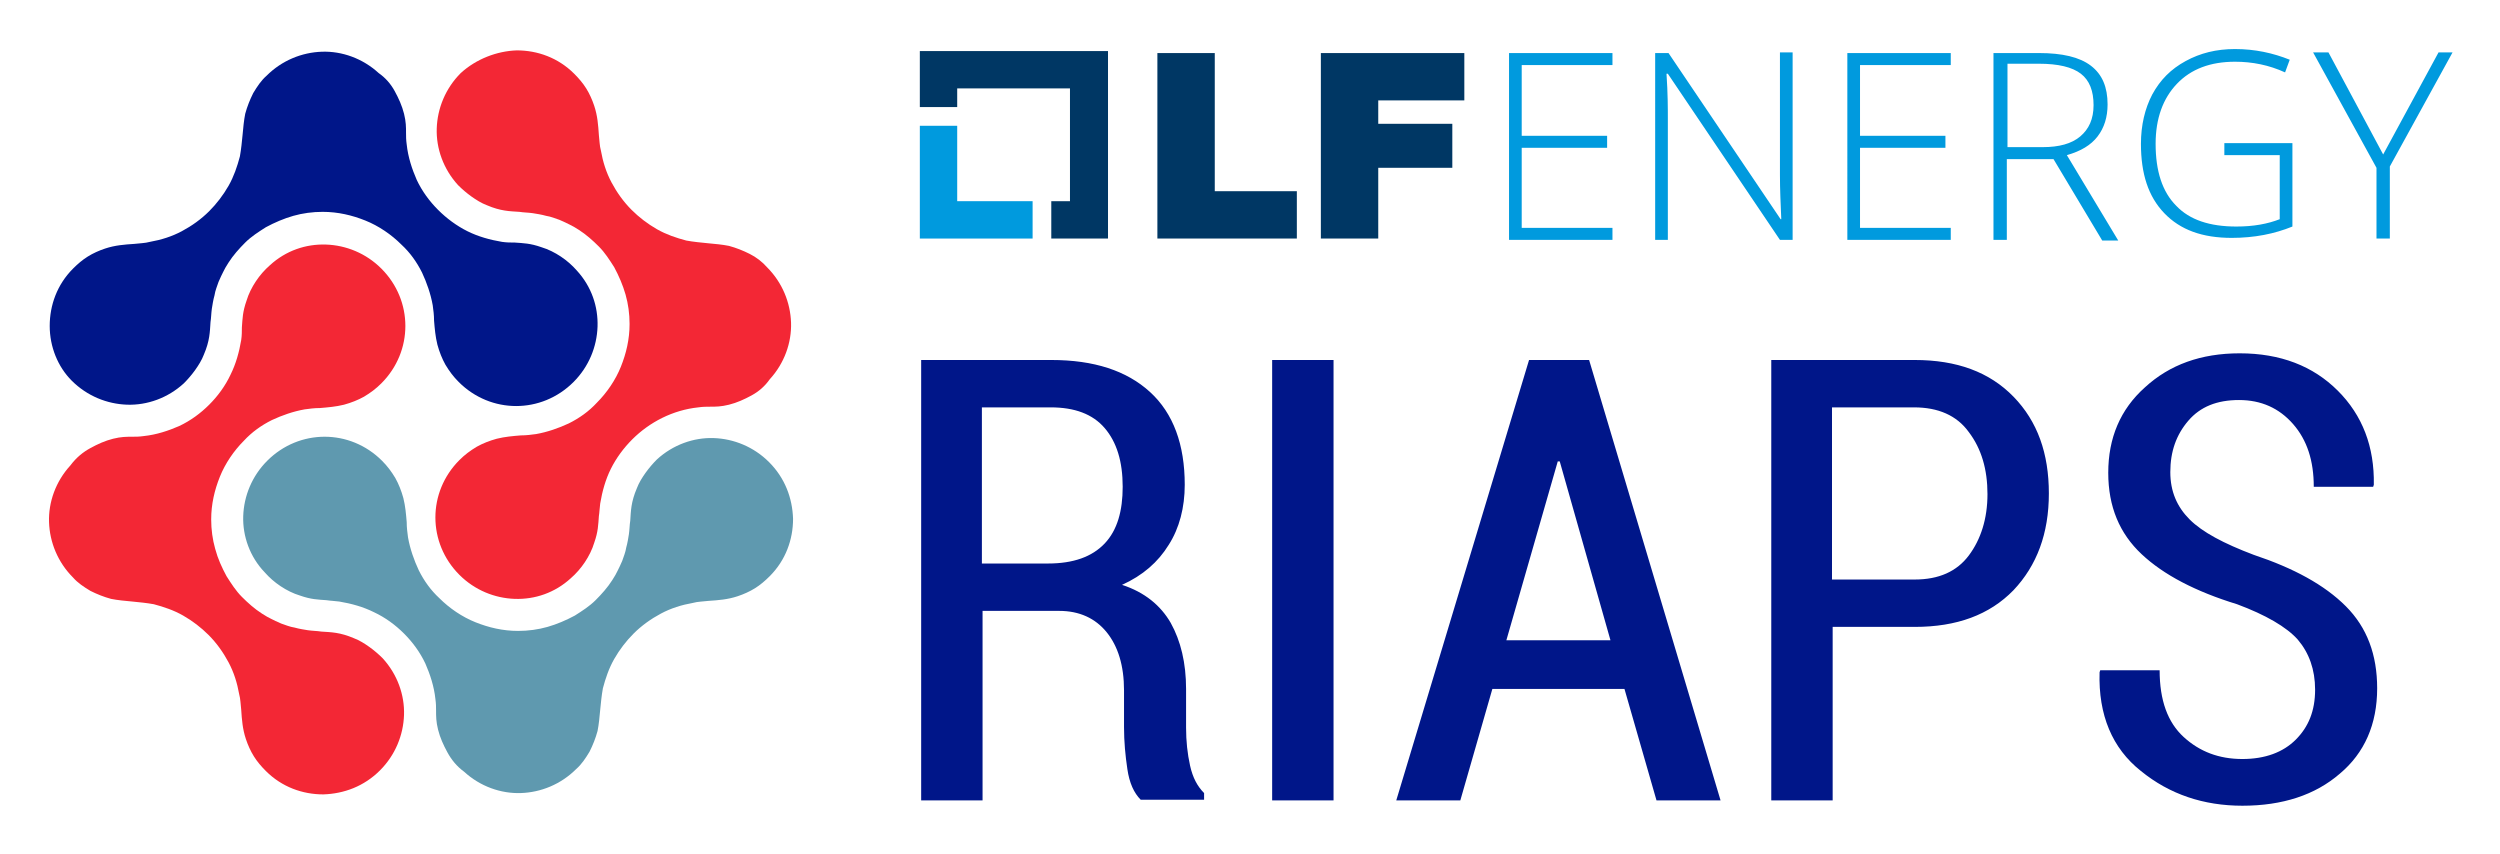
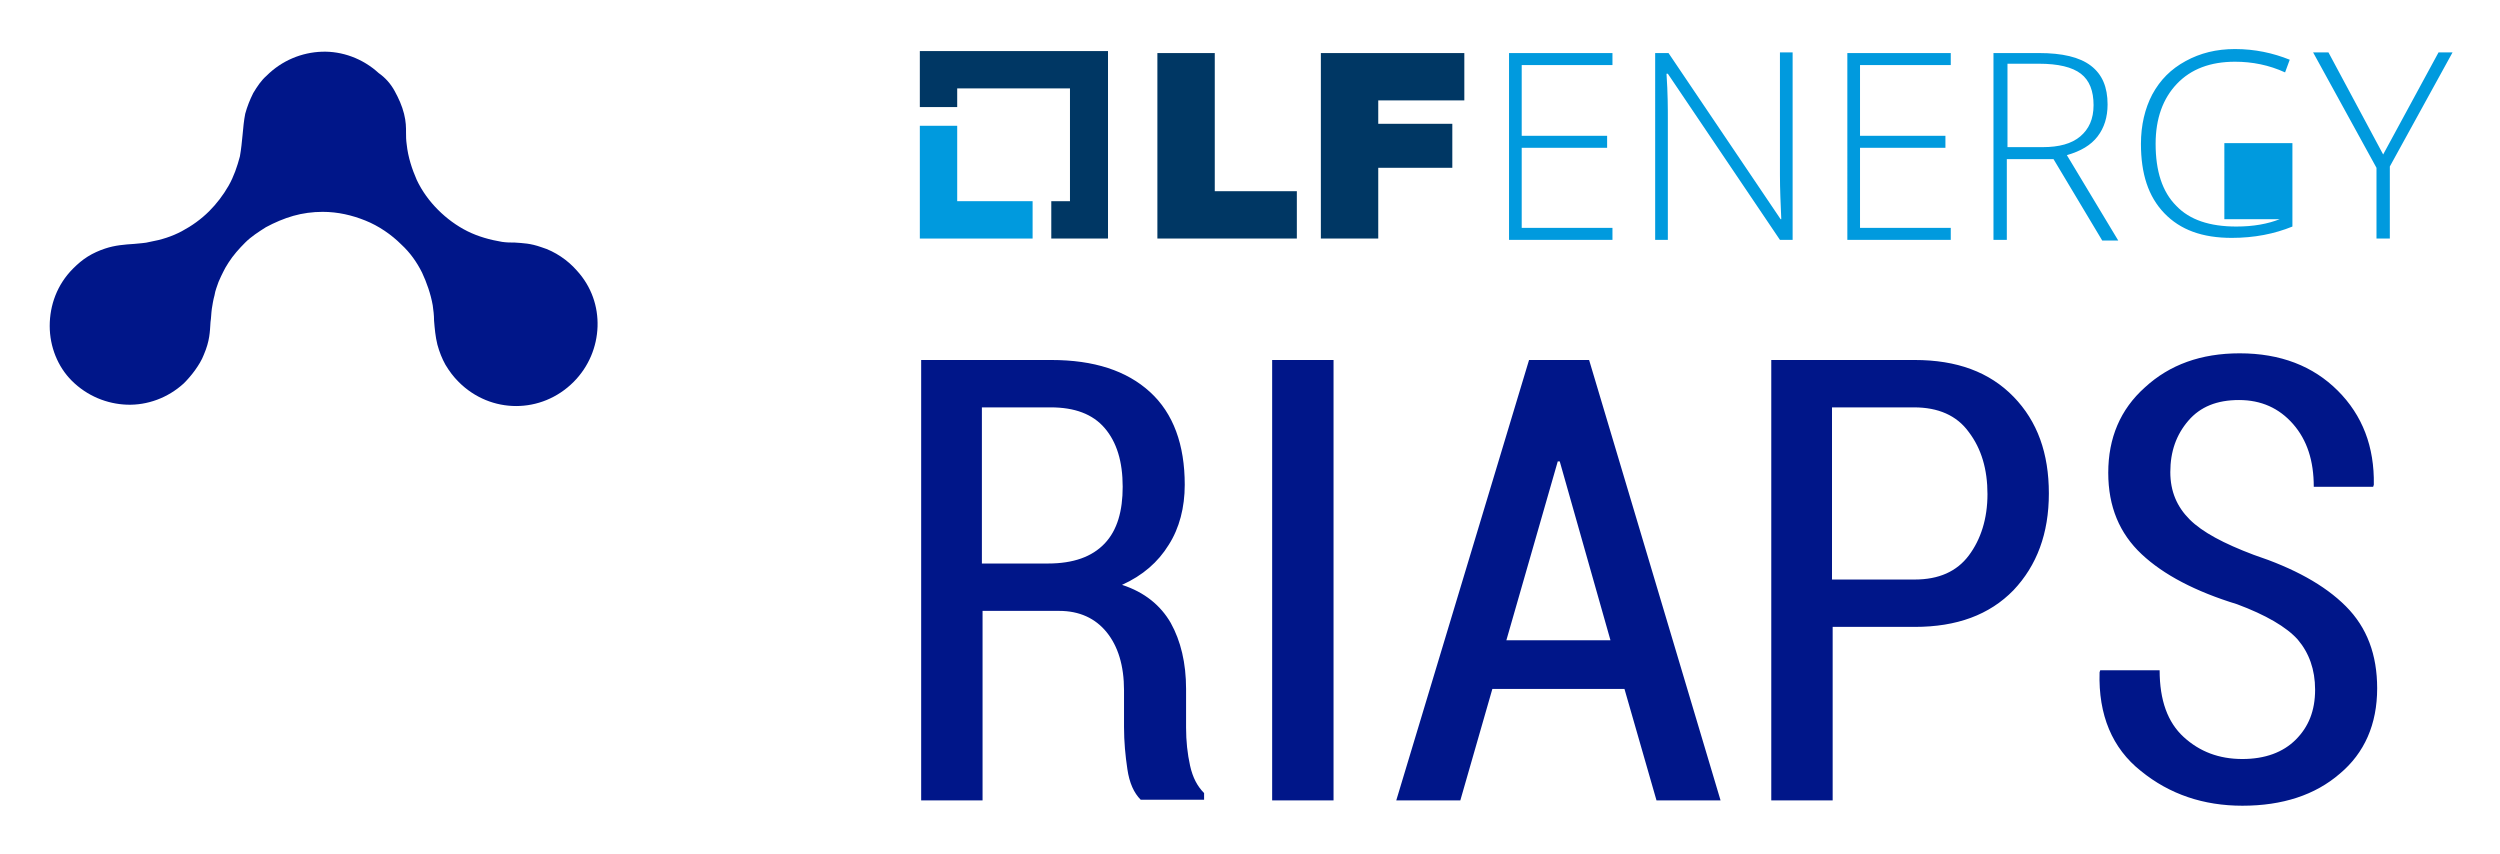
<svg xmlns="http://www.w3.org/2000/svg" role="img" viewBox="-7.45 -7.45 374.66 127.91">
  <title>RIAPS logo</title>
  <style>svg {enable-background:new 0 0 360.4 114}</style>
  <style>.st0{fill:#009ade}.st1{fill:#003764}.st2{fill:#001689}</style>
  <path d="M136 22.7V11.4h-5.6v16.9h16.9v-5.6z" class="st0" />
  <path d="M158.6.2h-28.2v8.4h5.6V5.8h16.9v16.9h-2.8v5.6h8.5z" class="st1" />
  <path d="M166 .5h8.6v20.7h12.3v7.1H166V.5zm24.5 0H212v7.1h-12.9v3.5h11.1v6.6h-11.1v10.6h-8.6V.5z" class="st1" />
-   <path d="M234.2 28.5h-15.5V.5h15.5v1.8h-13.6v10.6h12.8v1.8h-12.8v12h13.6v1.8zm27.1 0h-2L242.5 3.6h-.2c.2 3 .2 5.2.2 6.7v18.2h-1.9V.5h2l16.8 24.9h.1c-.1-2.3-.2-4.5-.2-6.6V.4h1.9v28.1h.1zm23.6 0h-15.5V.5h15.5v1.8h-13.6v10.6h12.8v1.8h-12.8v12h13.6v1.8zm8.4-12.2v12.2h-2V.5h6.8c3.5 0 6.1.6 7.8 1.9 1.7 1.3 2.5 3.2 2.5 5.8 0 1.9-.5 3.5-1.5 4.8s-2.5 2.2-4.6 2.8l7.7 12.8h-2.4l-7.3-12.2h-7v-.1zm0-1.7h5.4c2.4 0 4.3-.5 5.6-1.6 1.3-1.1 2-2.6 2-4.7s-.6-3.7-1.9-4.7-3.4-1.5-6.3-1.5h-4.7v12.5h-.1zm32.6-.6h10.2v12.5c-2.7 1.1-5.7 1.7-9.1 1.7-4.4 0-7.7-1.2-10.1-3.7s-3.5-5.9-3.5-10.4c0-2.8.6-5.3 1.7-7.4 1.2-2.2 2.8-3.8 5-5s4.6-1.8 7.4-1.8c3 0 5.7.6 8.2 1.6l-.7 1.9c-2.4-1.1-4.9-1.6-7.5-1.6-3.7 0-6.6 1.1-8.7 3.3s-3.2 5.2-3.2 9c0 4.1 1 7.2 3.1 9.3 2 2.1 5 3.1 9 3.1 2.6 0 4.7-.4 6.5-1.1v-9.6h-8.3V14zm23.8 1.7L358 .4h2.1l-9.4 17.1v10.8h-2V17.7L339.2.4h2.3l8.2 15.3z" class="st0" />
+   <path d="M234.2 28.5h-15.5V.5h15.5v1.8h-13.6v10.6h12.8v1.8h-12.8v12h13.6v1.8zm27.1 0h-2L242.5 3.6h-.2c.2 3 .2 5.2.2 6.7v18.2h-1.9V.5h2l16.8 24.9h.1c-.1-2.3-.2-4.5-.2-6.6V.4h1.9v28.1h.1zm23.6 0h-15.5V.5h15.5v1.8h-13.6v10.6h12.8v1.8h-12.8v12h13.6v1.8zm8.4-12.2v12.2h-2V.5h6.8c3.5 0 6.1.6 7.8 1.9 1.7 1.3 2.5 3.2 2.5 5.8 0 1.9-.5 3.5-1.5 4.8s-2.5 2.2-4.6 2.8l7.7 12.8h-2.4l-7.3-12.2h-7v-.1zm0-1.7h5.4c2.4 0 4.3-.5 5.6-1.6 1.3-1.1 2-2.6 2-4.7s-.6-3.7-1.9-4.7-3.4-1.5-6.3-1.5h-4.7v12.5h-.1zm32.6-.6h10.2v12.5c-2.7 1.1-5.7 1.7-9.1 1.7-4.4 0-7.7-1.2-10.1-3.7s-3.5-5.9-3.5-10.4c0-2.8.6-5.3 1.7-7.4 1.2-2.2 2.8-3.8 5-5s4.6-1.8 7.4-1.8c3 0 5.7.6 8.2 1.6l-.7 1.9c-2.4-1.1-4.9-1.6-7.5-1.6-3.7 0-6.6 1.1-8.7 3.3s-3.2 5.2-3.2 9c0 4.1 1 7.2 3.1 9.3 2 2.1 5 3.1 9 3.1 2.6 0 4.7-.4 6.5-1.1h-8.3V14zm23.8 1.7L358 .4h2.1l-9.4 17.1v10.8h-2V17.7L339.2.4h2.3l8.2 15.3z" class="st0" />
  <g>
    <path d="M139.8 84.1v28.4h-9.2v-66h19.5c6.4 0 11.3 1.6 14.8 4.8s5.2 7.9 5.2 13.9c0 3.4-.8 6.5-2.4 9-1.6 2.6-3.9 4.6-7 6 3.4 1.1 5.8 3.1 7.3 5.7 1.5 2.7 2.3 6 2.3 9.9v5.8c0 2 .2 3.9.6 5.7.4 1.8 1.1 3.1 2.1 4.1v1h-9.5c-1-1-1.7-2.5-2-4.6-.3-2-.5-4.1-.5-6.3V96c0-3.7-.9-6.6-2.6-8.7-1.7-2.1-4.1-3.2-7.1-3.2h-11.5zm0-7.1h9.8c3.8 0 6.6-1 8.5-3s2.7-4.9 2.7-8.5c0-3.8-.9-6.7-2.7-8.8s-4.5-3.1-8.1-3.1h-10.3V77h.1zm52.6 35.5h-9.2v-66h9.2v66zM236 95.8h-19.8l-4.8 16.7h-9.6l19.9-66h9l19.7 66h-9.6L236 95.8zm-17.7-7.3h15.6l-7.6-26.8h-.3l-7.7 26.8zm48.9-2v26H258v-66h21.5c6.3 0 11.2 1.8 14.8 5.5 3.6 3.7 5.3 8.5 5.3 14.5s-1.8 10.8-5.3 14.5c-3.6 3.7-8.5 5.5-14.8 5.5h-12.3zm0-7.1h12.3c3.6 0 6.3-1.2 8.1-3.6 1.8-2.4 2.8-5.5 2.8-9.2 0-3.7-.9-6.8-2.8-9.3-1.8-2.5-4.6-3.7-8.2-3.7h-12.3v25.8h.1zm72.3 16.5c0-3-.9-5.5-2.6-7.5-1.7-1.9-4.8-3.7-9.1-5.3-6.2-1.9-11-4.4-14.3-7.5s-5-7.1-5-12.2c0-5.2 1.8-9.5 5.5-12.8 3.7-3.4 8.4-5.1 14.2-5.1 6.1 0 11 1.9 14.7 5.6s5.5 8.4 5.4 14.1l-.1.3h-8.9c0-3.9-1-7-3.1-9.4s-4.8-3.6-8.1-3.6-5.8 1-7.6 3.1c-1.8 2.1-2.7 4.6-2.7 7.7 0 2.9 1 5.2 2.9 7.1s5.1 3.6 9.6 5.3c6 2 10.6 4.5 13.8 7.7 3.2 3.2 4.7 7.3 4.7 12.3 0 5.4-1.9 9.7-5.6 12.8-3.7 3.2-8.6 4.8-14.6 4.8-5.8 0-10.9-1.7-15.2-5.2-4.3-3.4-6.4-8.4-6.2-14.8l.1-.3h8.9c0 4.5 1.2 7.8 3.6 10s5.3 3.3 8.8 3.3c3.4 0 6.1-1 8-2.9s2.9-4.3 2.9-7.5z" class="st2" />
  </g>
  <g>
-     <path fill="#5f99af" d="M59.6 105.3c-.6-1.1-1.1-2.2-1.4-3.4-.3-1.2-.3-2-.3-2.9 0-.5 0-1-.1-1.7-.2-1.9-.8-3.7-1.5-5.3-.8-1.7-1.9-3.2-3.2-4.5-1.3-1.3-2.8-2.4-4.5-3.2-1.6-.8-3.4-1.3-5.2-1.6-.7-.1-1.3-.1-1.9-.2-1.3-.1-2.3-.1-4-.7-1-.3-2-.8-2.9-1.4s-1.7-1.3-2.4-2.1C30 76 28.9 72.9 29 69.9s1.3-6 3.6-8.3c2.4-2.4 5.5-3.6 8.6-3.6s6.2 1.2 8.6 3.6c.8.8 1.4 1.6 2 2.6.5.9.9 1.9 1.2 3 .3 1.2.4 2.4.5 3.6 0 .8.1 1.6.2 2.3.3 1.7.9 3.4 1.6 4.9.8 1.6 1.8 3 3.1 4.2 1.5 1.5 3.4 2.8 5.4 3.6 2 .8 4.1 1.3 6.4 1.3 1.5 0 3-.2 4.4-.6 1.4-.4 2.8-1 4.1-1.7 1.1-.7 2.2-1.4 3.1-2.3s1.8-1.9 2.5-3c.4-.6.6-1 .8-1.4.2-.4.4-.8.7-1.5.2-.6.5-1.3.6-2 .2-.7.3-1.4.4-2 .1-.7.1-1.4.2-2 .1-1.5.1-2.8 1-4.9.3-.8.8-1.6 1.3-2.3s1.1-1.4 1.7-2c2.4-2.2 5.5-3.3 8.5-3.2s6 1.3 8.3 3.6c2.4 2.4 3.5 5.4 3.6 8.5 0 3.1-1.1 6.2-3.5 8.6-.7.7-1.4 1.3-2.2 1.8-.8.5-1.7.9-2.6 1.2-1.5.5-2.9.6-4.4.7-.8.1-1.6.1-2.3.3-1.7.3-3.3.8-4.8 1.6s-2.9 1.8-4.1 3c-1.1 1.1-2.1 2.4-2.9 3.8s-1.3 2.9-1.7 4.4c-.2 1.1-.3 2.2-.4 3.2-.1 1.1-.2 2.2-.4 3.2-.3 1.1-.7 2.1-1.2 3.1-.6 1-1.2 1.9-2 2.6-2.3 2.3-5.3 3.5-8.3 3.6s-6.1-1-8.5-3.2c-1.1-.8-1.9-1.8-2.5-2.9z" />
-     <path fill="#f32735" d="M6.1 59.7c1.1-.6 2.2-1.1 3.4-1.4 1.2-.3 2-.3 2.9-.3.5 0 1 0 1.7-.1 1.9-.2 3.7-.8 5.3-1.5 1.7-.8 3.2-1.9 4.5-3.2s2.4-2.8 3.2-4.5c.8-1.6 1.3-3.4 1.6-5.2.1-.7.1-1.3.1-1.9.1-1.3.1-2.3.7-4 .3-1 .8-2 1.4-2.9s1.3-1.7 2.1-2.4c2.4-2.2 5.4-3.2 8.4-3.1s6 1.3 8.3 3.6c2.4 2.4 3.6 5.5 3.6 8.6s-1.2 6.2-3.6 8.6c-.8.8-1.6 1.4-2.6 2-.9.5-1.9.9-3 1.2-1.2.3-2.4.4-3.6.5-.8 0-1.6.1-2.3.2-1.7.3-3.4.9-4.9 1.6-1.6.8-3 1.8-4.2 3.1-1.5 1.5-2.8 3.4-3.6 5.4-.8 2-1.3 4.1-1.3 6.4 0 1.5.2 3 .6 4.4.4 1.5 1 2.8 1.7 4.1.7 1.1 1.4 2.2 2.3 3.1s1.9 1.8 3 2.5c.6.4 1 .6 1.4.8.4.2.8.4 1.5.7.6.2 1.3.5 2 .6.7.2 1.4.3 2 .4.7.1 1.4.1 2 .2 1.5.1 2.8.1 4.9 1 .8.3 1.6.8 2.3 1.3s1.4 1.1 2 1.7c2.2 2.4 3.3 5.5 3.2 8.5s-1.3 6-3.6 8.3c-2.4 2.4-5.4 3.5-8.5 3.6-3.1 0-6.2-1.1-8.6-3.5-.7-.7-1.3-1.4-1.8-2.2-.5-.8-.9-1.7-1.2-2.6-.5-1.5-.6-2.9-.7-4.4-.1-.8-.1-1.6-.3-2.3-.3-1.7-.8-3.3-1.6-4.8s-1.8-2.9-3-4.1c-1.1-1.1-2.4-2.1-3.8-2.9s-2.9-1.3-4.4-1.7c-1.1-.2-2.2-.3-3.2-.4-1.1-.1-2.2-.2-3.2-.4-1.1-.3-2.1-.7-3.1-1.2-1-.6-1.9-1.2-2.6-2-2.3-2.3-3.5-5.3-3.6-8.3s1-6.1 3.2-8.5c.9-1.2 1.9-2 3-2.6zm99.1-7.9c-1.1.6-2.2 1.1-3.4 1.4-1.2.3-2 .3-2.9.3-.5 0-1 0-1.7.1-3.8.4-7.3 2.2-9.9 4.8-1.3 1.3-2.4 2.8-3.2 4.4-.8 1.6-1.3 3.4-1.6 5.2-.1.7-.1 1.3-.2 1.9-.1 1.3-.1 2.3-.7 4-.3 1-.8 2-1.4 2.9-.6.9-1.3 1.7-2.1 2.4-2.4 2.2-5.4 3.2-8.4 3.1s-6-1.3-8.3-3.6c-2.4-2.4-3.6-5.5-3.6-8.6s1.2-6.2 3.6-8.6c.8-.8 1.6-1.4 2.6-2 .9-.5 1.9-.9 3-1.2 1.2-.3 2.4-.4 3.6-.5.8 0 1.6-.1 2.3-.2 1.7-.3 3.4-.9 4.9-1.6 1.6-.8 3-1.8 4.2-3.1 1.5-1.5 2.8-3.4 3.6-5.4.8-2 1.3-4.1 1.3-6.4 0-1.5-.2-3-.6-4.4s-1-2.8-1.7-4.1c-.7-1.1-1.4-2.2-2.3-3.1s-1.9-1.8-3-2.5c-.6-.4-1-.6-1.4-.8-.4-.2-.8-.4-1.5-.7-.6-.2-1.3-.5-2-.6-.7-.2-1.4-.3-2-.4-.7-.1-1.4-.1-2-.2-1.5-.1-2.8-.1-4.9-1-.8-.3-1.6-.8-2.3-1.3s-1.4-1.1-2-1.7c-2.2-2.4-3.3-5.5-3.2-8.5s1.3-6 3.6-8.3C63.9 1.4 67 .2 70 .1c3.1 0 6.2 1.1 8.6 3.5.7.7 1.3 1.4 1.8 2.2s.9 1.7 1.2 2.6c.5 1.5.6 2.9.7 4.4.1.8.1 1.6.3 2.3.3 1.7.8 3.3 1.6 4.8s1.8 2.9 3 4.1c1.1 1.1 2.4 2.1 3.8 2.9s2.9 1.3 4.4 1.7c1.1.2 2.2.3 3.2.4 1.1.1 2.2.2 3.2.4 1.1.3 2.1.7 3.1 1.2s1.9 1.2 2.6 2c2.3 2.3 3.5 5.3 3.6 8.3s-1 6.1-3.2 8.5c-.7 1-1.6 1.8-2.7 2.4z" />
    <path d="M51.7 6.2c.6 1.1 1.1 2.2 1.4 3.4.3 1.2.3 2 .3 2.9 0 .5 0 1 .1 1.7.2 1.9.8 3.7 1.5 5.3.8 1.7 1.9 3.2 3.2 4.5s2.8 2.4 4.4 3.2c1.6.8 3.4 1.3 5.2 1.6.7.1 1.3.1 1.9.1 1.3.1 2.3.1 4 .7 1 .3 2 .8 2.9 1.4.9.6 1.7 1.3 2.4 2.1 2.2 2.4 3.2 5.4 3.1 8.4-.1 3-1.3 6-3.6 8.3-2.4 2.4-5.5 3.6-8.6 3.6s-6.2-1.2-8.6-3.6c-.8-.8-1.4-1.6-2-2.6-.5-.9-.9-1.9-1.2-3-.3-1.2-.4-2.4-.5-3.6 0-.8-.1-1.6-.2-2.3-.3-1.7-.9-3.4-1.6-4.9-.8-1.6-1.8-3-3.1-4.2-1.5-1.5-3.4-2.8-5.4-3.6-2-.8-4.1-1.3-6.4-1.3-1.5 0-3 .2-4.4.6-1.4.4-2.8 1-4.1 1.7-1.1.7-2.2 1.4-3.1 2.3s-1.8 1.9-2.5 3c-.4.6-.6 1-.8 1.4-.2.4-.4.8-.7 1.5-.2.6-.5 1.3-.6 2-.2.7-.3 1.4-.4 2-.1.7-.1 1.4-.2 2-.1 1.5-.1 2.8-1 4.9-.3.8-.8 1.6-1.3 2.3s-1.1 1.4-1.7 2c-2.4 2.2-5.5 3.3-8.5 3.2s-6-1.3-8.3-3.6C1.2 47.5 0 44.5 0 41.4c0-3.1 1.1-6.2 3.5-8.6.7-.7 1.4-1.3 2.2-1.8s1.7-.9 2.6-1.2c1.5-.5 2.9-.6 4.4-.7.8-.1 1.6-.1 2.3-.3 1.7-.3 3.3-.8 4.8-1.6s2.9-1.8 4.1-3c1.1-1.1 2.1-2.4 2.9-3.8s1.3-2.9 1.7-4.4c.2-1.1.3-2.2.4-3.2.1-1.1.2-2.2.4-3.2.3-1.1.7-2.1 1.2-3.1.6-1 1.2-1.9 2-2.6C34.8 1.6 37.8.4 40.8.3s6.1 1 8.5 3.2c1 .7 1.8 1.6 2.4 2.7z" class="st2" />
  </g>
</svg>